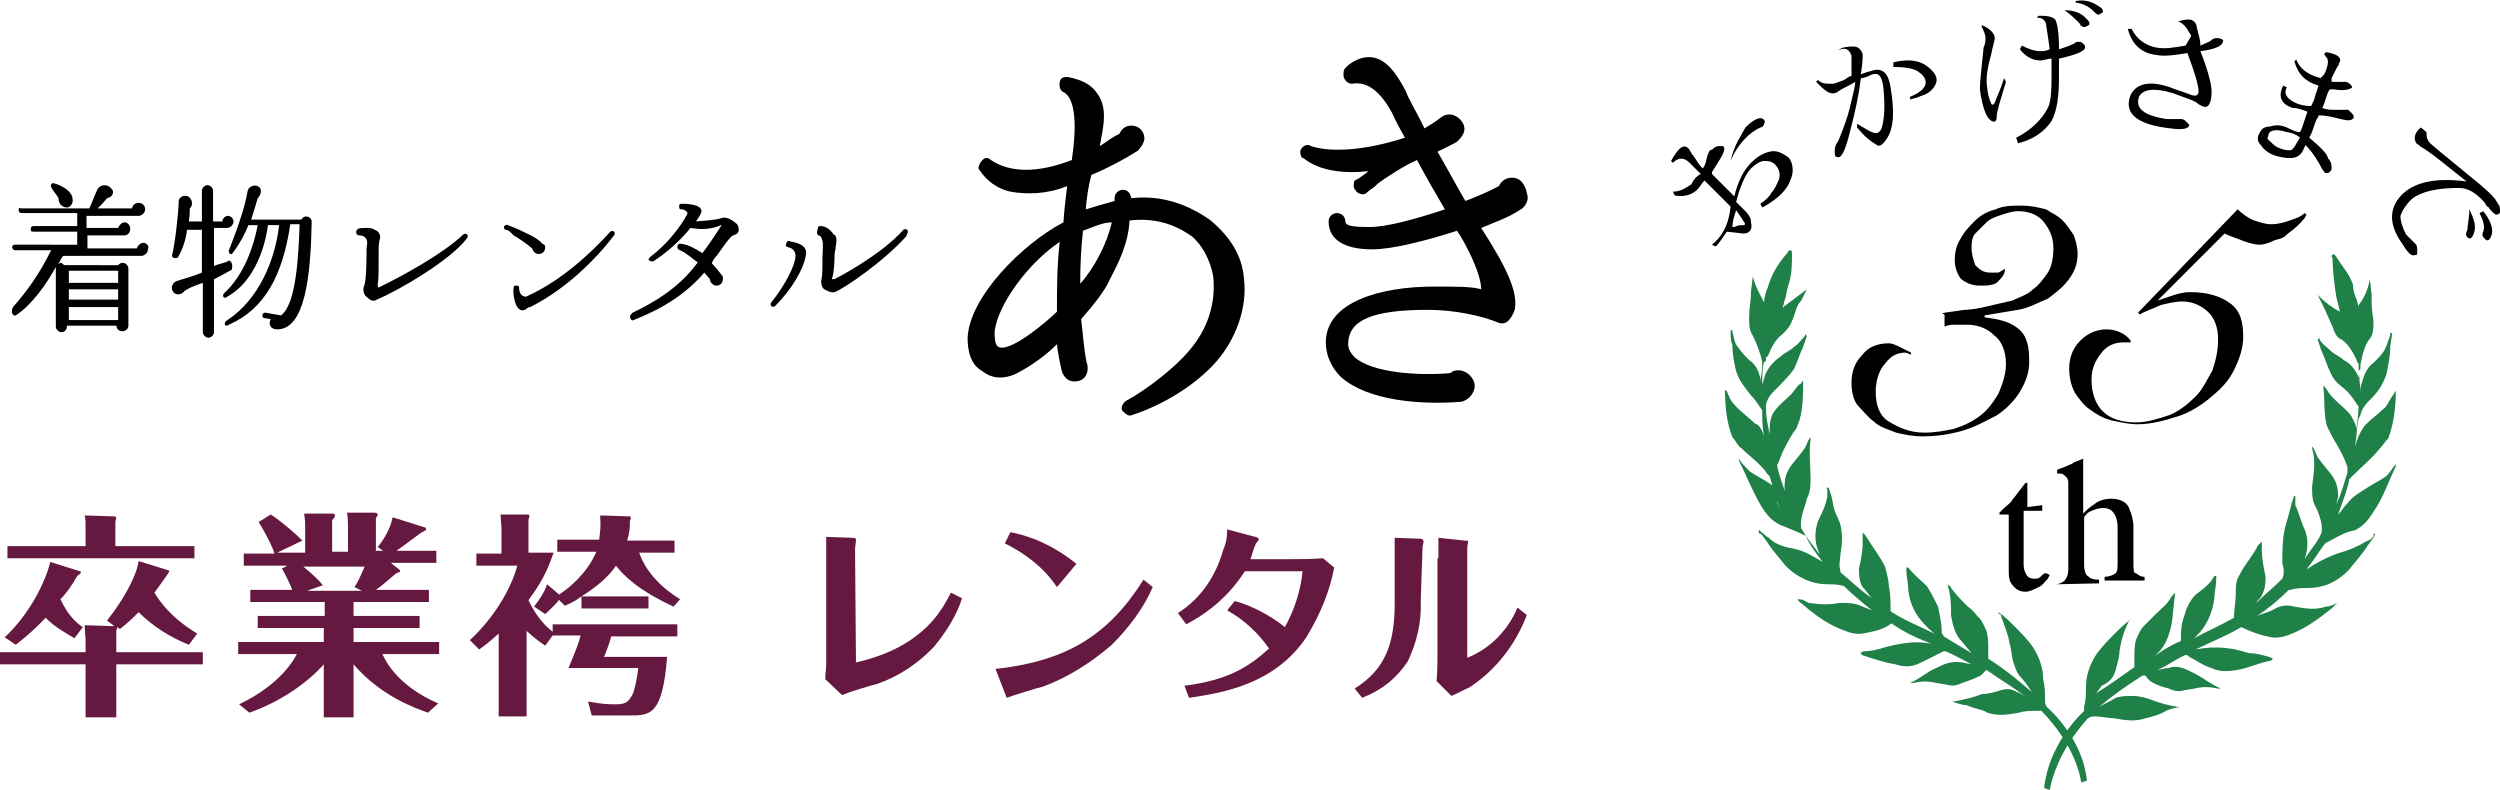
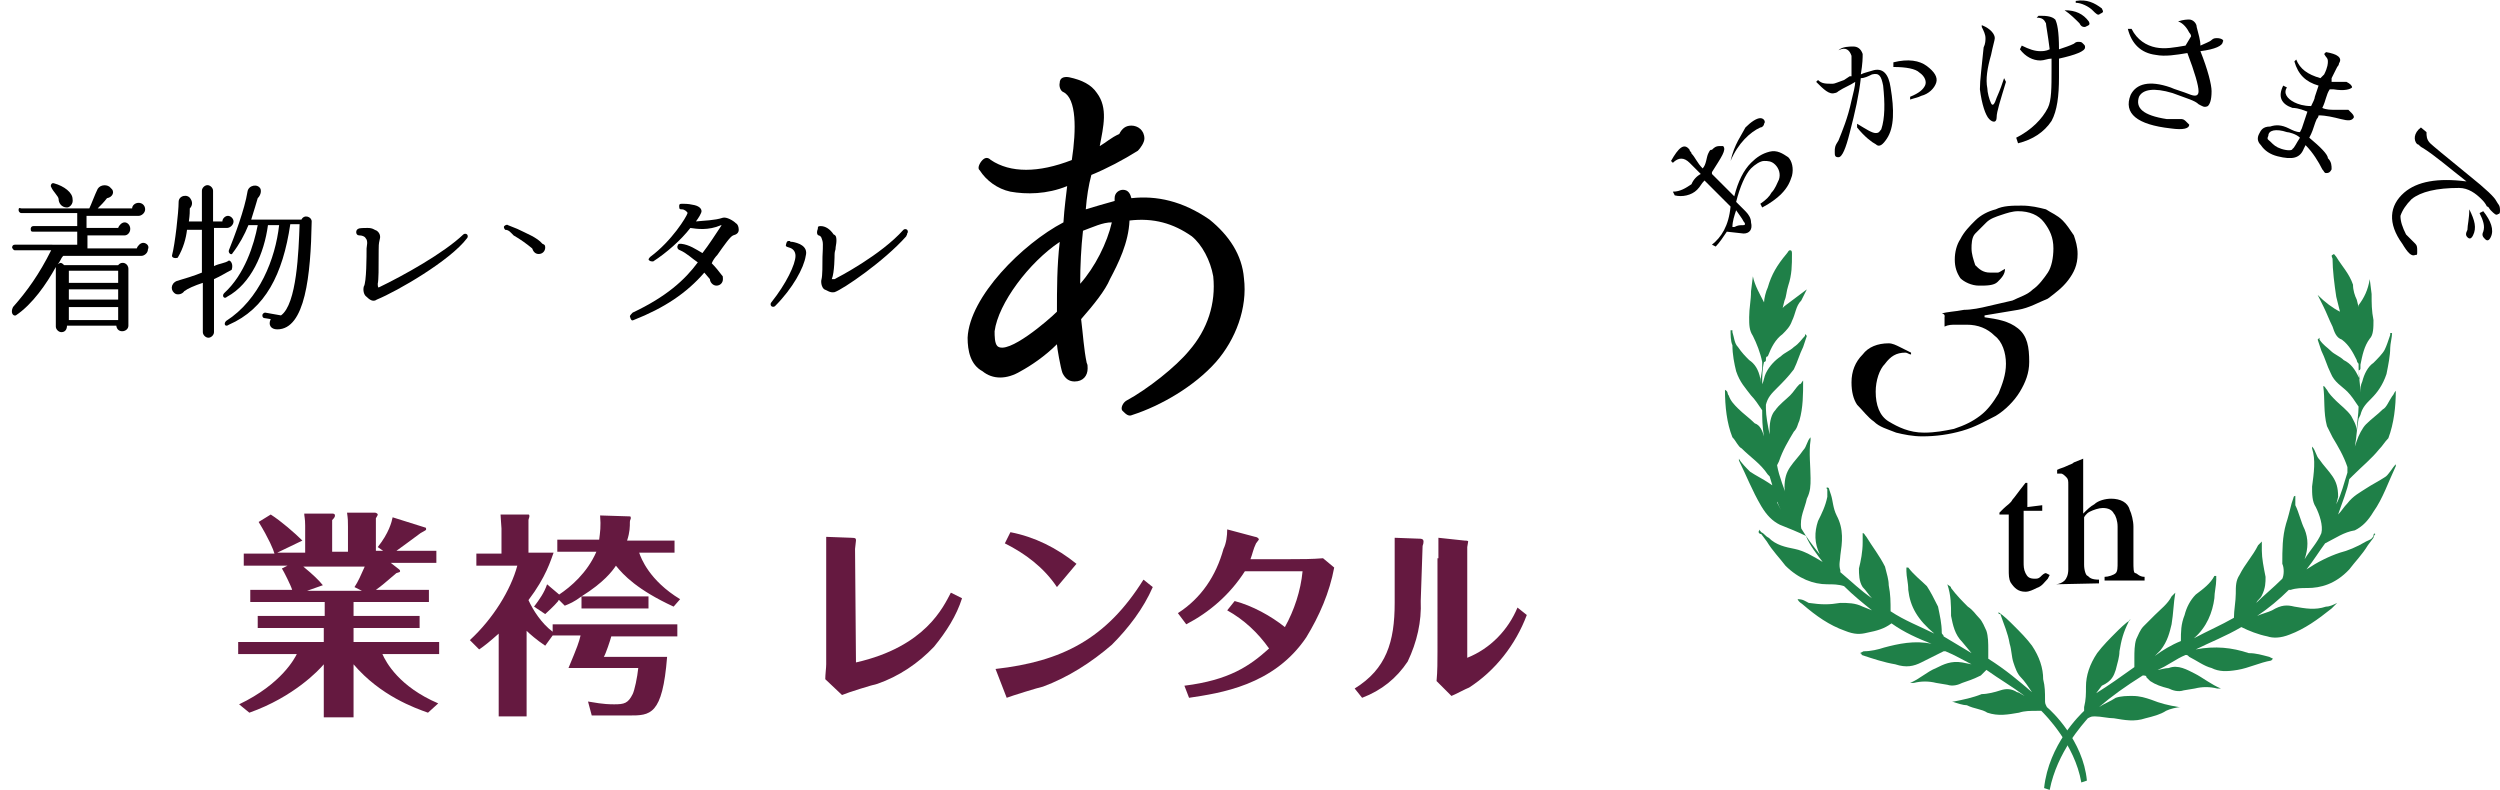
<svg xmlns="http://www.w3.org/2000/svg" version="1.2" baseProfile="tiny" id="レイヤー_1" x="0px" y="0px" width="268.7px" height="84.9px" viewBox="0 0 268.7 84.9" overflow="visible" xml:space="preserve">
  <path fill="#651940" d="M92,71.2c7.5-1.7,9.4-6,10.2-7.5l1.2,0.6c-0.6,1.9-1.7,3.6-3,5.2c-1.7,1.8-3.8,3.2-6.1,4  c-0.5,0.1-3.1,0.9-3.8,1.2l-1.8-1.7c0-0.5,0.1-1.2,0.1-1.6V57.7l2.7,0.1c0.5,0,0.5,0.1,0.5,0.3c0,0.1-0.1,0.8-0.1,0.9L92,71.2z" />
  <path fill="#651940" d="M107,71.9c7.1-0.8,11.9-3.2,15.9-9.6l1,0.8c-1,2.3-2.6,4.4-4.4,6.2c-2.2,1.9-4.7,3.5-7.4,4.5  c-0.5,0.1-3.4,1-3.9,1.2L107,71.9z M113.6,63.1c-1.4-2.1-3.4-3.6-5.6-4.7l0.6-1.2c2.6,0.5,5,1.7,7.1,3.4L113.6,63.1z" />
  <path fill="#651940" d="M127.3,73.7c4.8-0.6,7-2.1,9.1-4c-1.2-1.7-2.7-3.1-4.5-4.1l0.8-1c1.9,0.5,3.9,1.6,5.4,2.8  c1-1.8,1.7-3.9,1.9-6h-6.2c-1.6,2.5-3.8,4.4-6.3,5.7l-0.9-1.2c2.5-1.6,4.1-4,4.9-6.9c0.3-0.6,0.4-1.4,0.4-2.1l3,0.8  c0.1,0,0.4,0.1,0.4,0.3l-0.3,0.4c-0.3,0.6-0.4,1.2-0.6,1.7h4.3c1.2,0,2.3,0,3.5-0.1l1.2,1c-0.5,2.7-1.6,5.2-3,7.5  c-3.5,5.2-9.3,6-12.6,6.5L127.3,73.7z" />
  <path fill="#651940" d="M152.7,64.6c0.1,2.2-0.4,4.4-1.4,6.5c-1.2,1.8-2.8,3.1-4.9,3.9l-0.8-1c3.4-2.1,4.3-5,4.3-9.2v-7l2.7,0.1  c0.1,0,0.4,0,0.4,0.3s-0.1,0.4-0.1,0.5L152.7,64.6L152.7,64.6z M154.6,60v-2.2l2.8,0.3c0.1,0,0.4,0,0.4,0.1c0,0.1-0.1,0.5-0.1,0.6  v11.9c2.5-1,4.4-3,5.4-5.4l1,0.8c-1.2,3.2-3.4,6-6.2,7.8c-0.3,0.1-1.6,0.8-1.9,0.9l-1.6-1.6c0.1-1,0.1-2.2,0.1-3.2V60z" />
  <g display="none">
    <path display="inline" fill="#FFFFFF" d="M205.9,72.8c-0.7,0.1-1.1,0.2-1.1,1.1v0.3h6.5V76h-8.5v-1.7c0-1,0-3,2.4-3.3l3.1-0.3   c0.9-0.1,1.2-0.4,1.2-1.2s-0.3-1.3-2.1-1.3c-2.2,0-2.4,0.2-2.4,1.6h-1.9c0-2.1,0.3-3.4,4.1-3.4c2.2,0,4.2,0.1,4.2,3   c0,0.8-0.2,1.5-0.6,2.2c-0.5,0.4-1.2,0.7-1.9,0.8L205.9,72.8z" />
    <path display="inline" fill="#FFFFFF" d="M218.1,76.1c-3.5,0-4.4-0.6-4.4-4.8s0.7-4.8,4.2-4.8s4.4,0.6,4.4,4.8   S221.6,76.1,218.1,76.1z M215.7,71.3c0,2.9,0.2,3,2.5,3c1.9,0,2.2-0.2,2.2-2.8c0-0.8-0.1-1.7-0.2-2.5c-0.2-0.6-0.9-0.7-2.1-0.7   C215.9,68.3,215.7,68.4,215.7,71.3z" />
    <path display="inline" fill="#FFFFFF" d="M228.7,66.5V76h-2v-7.7h-1.9v-1.8H228.7z" />
    <path display="inline" fill="#FFFFFF" d="M234.3,73.3c0,0.6,0.1,1.1,1.8,1.1c2,0,2.5-0.2,2.5-2.5c-0.4,0.4-0.8,0.8-2.9,0.8   c-2.8,0-3.4-1.1-3.4-3c0-2.8,1.3-3.2,3.9-3.2c2.9,0,4.4,0.3,4.4,4.1c0,4.2-0.2,5.6-4.2,5.6c-2.5,0-4-0.4-4-2.8L234.3,73.3z    M238.5,69.4c0-1.1-0.6-1.3-2.4-1.3s-2,0.4-2,1.4c0,0.9,0.4,1.3,2,1.3C238,70.9,238.5,70.7,238.5,69.4z" />
  </g>
  <g>
    <path display="none" fill="#FFFFFF" d="M203.4,74.6c0.3-0.7,1.2-1.4,2.4-2.2c1.1-0.7,1.8-1.1,2.2-1.4c0.5-0.4,0.8-0.9,0.8-1.5   c0-0.4-0.1-0.8-0.4-1.1s-0.7-0.4-1.2-0.4c-0.7,0-1.2,0.2-1.5,0.7c-0.2,0.3-0.2,0.7-0.3,1.3h-2.3c0-0.9,0.2-1.6,0.6-2.1   c0.6-1,1.8-1.5,3.4-1.5c1.3,0,2.3,0.3,3.1,0.9s1.2,1.4,1.2,2.4c0,0.8-0.3,1.4-0.8,2c-0.4,0.4-0.9,0.8-1.8,1.3l-1,0.6   c-0.6,0.4-1,0.6-1.2,0.8c-0.2,0.2-0.4,0.3-0.6,0.6h5.4v1.8H203C202.8,75.8,203,75.2,203.4,74.6z" />
-     <path display="none" fill="#FFFFFF" d="M220,67.6c0.6,0.9,0.9,2.2,0.9,3.9s-0.3,3-0.9,3.9s-1.7,1.4-3.3,1.4s-2.7-0.5-3.3-1.4   s-0.9-2.2-0.9-3.9s0.3-3,0.9-3.9s1.7-1.4,3.3-1.4S219.3,66.7,220,67.6z M215.3,74.2c0.2,0.6,0.7,0.9,1.4,0.9s1.2-0.3,1.4-0.9   s0.3-1.5,0.3-2.7s-0.1-2.1-0.3-2.7s-0.7-0.9-1.4-0.9s-1.2,0.3-1.4,0.9s-0.3,1.5-0.3,2.7C214.9,72.7,215,73.6,215.3,74.2z" />
    <path display="none" fill="#FFFFFF" d="M222.7,74.6c0.3-0.7,1.2-1.4,2.4-2.2c1.1-0.7,1.8-1.1,2.2-1.4c0.5-0.4,0.8-0.9,0.8-1.5   c0-0.4-0.1-0.8-0.4-1.1S227,68,226.5,68c-0.7,0-1.2,0.2-1.5,0.7c-0.2,0.3-0.2,0.7-0.3,1.3h-2.3c0-0.9,0.2-1.6,0.6-2.1   c0.6-1,1.8-1.5,3.4-1.5c1.3,0,2.3,0.3,3.1,0.9s1.2,1.4,1.2,2.4c0,0.8-0.3,1.4-0.8,2c-0.4,0.4-0.9,0.8-1.8,1.3l-1,0.6   c-0.6,0.4-1,0.6-1.2,0.8c-0.2,0.2-0.4,0.3-0.6,0.6h5.4v1.8h-8.4C222.1,75.8,222.3,75.2,222.7,74.6z" />
    <path display="none" fill="#FFFFFF" d="M239.3,67.6c0.6,0.9,0.9,2.2,0.9,3.9s-0.3,3-0.9,3.9s-1.7,1.4-3.3,1.4s-2.7-0.5-3.3-1.4   s-0.9-2.2-0.9-3.9s0.3-3,0.9-3.9s1.7-1.4,3.3-1.4S238.6,66.7,239.3,67.6z M234.6,74.2c0.2,0.6,0.7,0.9,1.4,0.9s1.2-0.3,1.4-0.9   s0.3-1.5,0.3-2.7s-0.1-2.1-0.3-2.7s-0.7-0.9-1.4-0.9s-1.2,0.3-1.4,0.9s-0.3,1.5-0.3,2.7C234.2,72.7,234.3,73.6,234.6,74.2z" />
  </g>
  <g>
-     <path fill="#651940" d="M20.3,69.3c-2-0.8-3.9-2-5.4-3.5c-1.1,1.1-1.5,1.4-2,1.8l-0.3-0.2c0,0.1,0,0.1-0.1,0.4v2.3h9.3v1.3h-9.3   v5.7H9.2v-5.7H0v-1.3h9.2v-1.2c0-0.5-0.1-1.2-0.1-1.7l3.2,0.1l-0.8-0.6c1.9-2.4,3.2-4.9,3.4-6.4l3.2,1c0.1,0,0.1,0.1,0.1,0.1   c0,0.1-1.3,1.9-1.6,2.3c0.6,1,1.8,2.7,4.6,4.4L20.3,69.3z M8,68.6C7,68,5.9,67.4,4.9,66.4c-1.5,1.6-2.6,2.4-3.2,2.9l-1.2-0.8   c2.7-2.5,4.4-6,4.9-8.1l3.2,1c0.1,0,0.1,0.1,0.1,0.1c0,0.1-0.1,0.2-0.4,0.4c-0.5,0.9-1.1,1.8-1.8,2.5c0.8,1.8,1.9,2.7,2.4,3L8,68.6   z M20.9,58.7V60H0.8v-1.3h8.4v-1.8c0-0.9,0-1.1-0.1-1.5l3.2,0.1c0.1,0,0.2,0.1,0.2,0.2c0,0-0.1,0.3-0.1,0.4v2.6H20.9z" />
    <path fill="#651940" d="M42.9,61.2c0.1,0.1,0.1,0.1,0.1,0.2c0,0.1-0.1,0.1-0.4,0.2c-1.3,1.1-1.5,1.3-2.2,1.8h5.7v1.3H38v1.5h7.1   v1.3H38V69h9.2v1.3h-6.1c0.4,0.9,1.8,3.5,6,5.3l-1.1,1c-1.4-0.5-5.1-1.8-8-5.2v5.7h-3.2v-5.7c-0.5,0.6-3.2,3.5-8,5.2l-1.1-0.9   c4.6-2.2,6-5,6.2-5.4h-6.3V69h9.2v-1.5h-7.1v-1.3h7.2v-1.5h-8v-1.3h4.5c-0.1-0.4-0.9-2-1.1-2.3l0.6-0.3h-4.7v-1.3h3.3   c-0.1-0.4-0.6-1.6-1.7-3.4l1.3-0.8c1.1,0.7,2.6,2,3.4,2.8l-2.7,1.3h3v-2.9c0-0.8-0.1-1-0.1-1.3h3c0.1,0,0.3,0,0.3,0.2   c0,0.1,0,0.2-0.3,0.5v3.4h1.7v-2.7c0-0.6,0-0.8-0.1-1.5h3c0.1,0,0.3,0.1,0.3,0.2s-0.1,0.2-0.2,0.4v3.5h6.5v1.3H42L42.9,61.2z    M38.1,63.1c0.4-0.6,0.7-1.3,1.1-2.2h-6.6c1.1,0.9,1.7,1.5,2.1,2L33,63.5h5.9L38.1,63.1z M45.7,56.7c0.1,0,0.1,0.1,0.1,0.2   s-0.1,0.1-0.6,0.4c-0.4,0.3-2.7,2-3.3,2.4l-1.3-0.9c1.2-1.5,1.5-2.7,1.6-3.2L45.7,56.7z" />
    <path fill="#651940" d="M59.4,67.1h13.4v1.3h-7.1c-0.1,0.4-0.6,1.9-0.8,2.2h6.8c-0.5,6.3-1.8,6.3-4.1,6.3h-4l-0.4-1.5   c0.7,0.1,1.5,0.3,2.8,0.3c1.1,0,1.5-0.1,2-1.1c0.2-0.4,0.5-1.8,0.6-2.8h-7.5c1-2.4,1.1-2.7,1.3-3.5h-3l-0.8,1.1   c-0.9-0.6-1.7-1.3-2-1.6V77h-3v-8.9c-0.9,0.8-1.5,1.3-2.1,1.7l-1-1c2.5-2.3,4.4-5.4,5.1-8h-4.4v-1.3h2.7v-2.7   c0-0.1-0.1-1.3-0.1-1.5h3c0.1,0,0.1,0.1,0.1,0.2c0,0.1-0.1,0.3-0.1,0.4v3.5h2.7c-0.3,0.8-0.8,2.6-2.7,5.1c0.5,1.1,1.4,2.5,2.6,3.4   L59.4,67.1L59.4,67.1z M72.4,65.2c-3.9-1.8-5.4-3.4-6.2-4.4c-0.4,0.6-1.3,1.8-3.7,3.3h7.2v1.3h-7.2v-1.3c-0.8,0.6-1.3,0.8-1.8,1   l-0.6-0.6C60,64.5,60,64.5,60,64.6c-0.5,0.6-1.2,1.2-1.4,1.4l-1.2-0.8c0.6-0.8,1.1-1.5,1.4-2.4l1.3,1.1c1.2-0.8,3-2.3,4-4.6h-4.2   v-1.3h4.5c0.1-0.8,0.2-1.4,0.1-2.6l3.2,0.1c0.1,0,0.1,0.1,0.1,0.2c0,0.1-0.1,0.2-0.1,0.4c0,0.5,0,1.1-0.3,2h5.1v1.3h-3.8   c0.2,0.6,1.1,3,4.4,5L72.4,65.2z" />
  </g>
  <path fill="#1F8048" d="M190.1,51.9c-0.6-0.4-1.4-0.8-2-1.2c-0.4-0.4-1-1-1.2-1.4l0,0v0.2c0.8,1.6,1.4,3.2,2.4,4.9  c0.6,1,1.2,1.6,2,2c1,0.4,2,0.8,2.8,1.2c0.4,1,1.2,2,1.8,2.8c-1-0.6-2-1.2-3-1.4c-1-0.2-2-0.4-2.8-1.2c-0.4-0.2-0.4-0.4-0.8-0.6  c-0.2-0.2-0.2-0.4-0.2-0.2c-0.2,0.2,0,0.4,0.2,0.4l0.6,0.8c0.6,1,1.4,1.8,2,2.6c1.4,1.4,3,2,4.5,2c0.6,0,1.2,0,1.8,0.2  c1,1,2,1.8,3,2.6l-1-0.4c-0.8-0.4-1.6-0.4-2.4-0.4c-1.2,0.2-2,0.2-3.4,0c-0.4-0.2-0.6-0.4-1.2-0.4c0.2,0.4,0.4,0.4,0.6,0.6  c1.4,1.2,2.8,2.2,4.5,2.8c1,0.4,1.6,0.4,2.4,0.2c1-0.2,1.8-0.4,2.6-1c1.4,1,2.8,1.6,4.3,2.2c-1.8-0.4-3.6,0-5.1,0.4  c-0.6,0.2-1.4,0.4-2.2,0.4l-0.4,0.2c0,0,0.2,0,0.2,0.2c1.2,0.4,2.4,0.8,3.6,1c1.2,0.4,2,0.2,2.8-0.2c0.8-0.4,1.6-0.8,2.4-1.2h0.2  c1,0.4,2,1,2.8,1.4l-1-0.2c-1.2-0.2-2,0.2-2.8,0.6c-1,0.4-1.8,1.2-2.8,1.6l0,0h0.4c0.8-0.2,1.6-0.2,2.4,0l1.2,0.2  c0.6,0.2,1.2,0,1.6-0.2c0.6-0.2,1.2-0.4,2-0.8l0.4-0.4l0.2-0.2c1.4,1,2.8,1.8,4.1,2.8c-0.4-0.2-0.6-0.4-0.8-0.4  c-0.6-0.4-1.2-0.4-1.8-0.2c-0.6,0.2-1.4,0.4-2,0.4c-1,0.4-2,0.6-3,0.8h-0.2c0.6,0.2,1.2,0.4,1.6,0.4c0.8,0.4,1.6,0.4,2.2,0.8  c1.2,0.4,2.2,0.2,3.4,0c0.6-0.2,1.2-0.2,2-0.2h0.4c0.4,0.4,3.6,3.6,4.3,7.7l0.6-0.2c-0.4-4.3-3.8-7.5-4.3-7.9  c-0.2-0.4-0.2-0.4-0.2-0.8c0-0.8,0-1.4-0.2-2.2c0-1.2-0.4-2.4-1.2-3.6c-0.6-0.8-1.2-1.4-2-2.2c-0.4-0.4-1-1-1.6-1.4  c0,0.2,0,0.2,0.2,0.2c0.4,1.2,0.8,2,1,3.2c0.2,0.6,0.2,1.4,0.4,2c0.2,0.6,0.4,1.2,0.8,1.6c0.4,0.4,0.8,1,1.2,1.6  c-1.4-1.2-2.8-2.4-4.7-3.6c0-0.2,0-0.4,0-0.4v-0.6c0-0.6,0-1.4-0.2-2c-0.2-0.4-0.4-1-0.8-1.4c-0.4-0.4-0.6-0.8-1.2-1.2  c-0.6-0.6-1.2-1.2-1.8-2c0-0.2-0.2-0.2-0.4-0.4l0,0c0.4,1.2,0.4,2.2,0.4,3.4c0.2,1,0.4,2,1.2,2.8l1,1.2c-1-0.6-2-1.2-3-1.8  c0-0.2-0.2-0.2-0.2-0.4c0-1-0.2-1.8-0.4-2.8c-0.4-0.8-0.8-1.6-1.2-2.2c-0.6-0.6-1.4-1.2-2-2c0,0,0,0-0.2,0v0.4c0,0.6,0.2,1.2,0.2,2  c0.2,1.8,1,3.2,2.8,4.7l0,0c-1.6-0.8-3.2-1.4-4.7-2.4c0-1,0-1.8-0.2-2.8c0-0.6-0.2-1.2-0.4-2c-0.6-1.2-1.4-2.2-2-3.2  c-0.2-0.2-0.2-0.4-0.4-0.4c0,0.4,0,0.6,0,1c0,1-0.2,2-0.4,2.8c0,0.6,0,1.4,0.4,2c0.4,0.4,0.6,0.8,1,1.2c-1.2-0.8-2.2-1.8-3.4-2.8  v-0.2c-0.2-0.6,0-1.2,0-1.6c0.2-1.4,0.4-2.8-0.4-4.3c-0.4-0.8-0.4-1.6-0.6-2.2l-0.2-0.6c0,0,0-0.2-0.2-0.2c-0.2,0,0,0.2,0,0.2  c0,0.4,0,0.4,0,0.8c-0.2,1-0.6,1.8-1,2.6c-0.4,1.2-0.4,2.4,0.2,3.6c-0.8-1-1.4-1.8-2-2.8c-0.2-1.2,0.4-2.2,0.6-3.2  c0.4-0.8,0.4-1.4,0.4-2.2c0-1.2-0.2-2.8,0-4.1V47l0,0c-0.4,0.4-0.4,1-0.8,1.4c-0.4,0.6-1,1.2-1.4,1.8c-0.4,0.6-0.6,1.2-0.6,2.2  c0,0.4,0.2,1,0.4,1.4c-0.4-1.2-1-2.6-1.2-3.8l0.2-0.4c0.4-1.2,1-2.2,1.6-3.2c0.4-0.4,0.4-0.8,0.6-1.2c0.4-1.4,0.4-2.8,0.4-4.3  c-0.2,0.2-0.2,0.4-0.4,0.4c-0.4,0.4-0.6,0.8-1,1.2c-0.4,0.4-1.2,1-1.6,1.6c-0.4,0.4-0.6,1.2-0.6,2v0.6c-0.2-1-0.4-2-0.4-2.8l0,0  v-0.4c0.2-0.8,0.6-1.2,1.2-1.8c0.6-0.6,1.2-1.2,1.8-2c0.4-0.8,0.6-1.6,1-2.4l0.4-1.2l-0.2-0.2v0.2c-0.4,0.4-0.6,0.8-1.2,1.2  c-0.4,0.4-1,0.6-1.4,1c-0.6,0.4-1.2,1-1.6,1.8c-0.2,0.4-0.2,0.8-0.4,1.2c0-0.8,0-1.6,0.2-2.4c0.2,0,0.2-0.2,0.2-0.2  c0-0.2,0-0.4,0.2-0.4c0.4-1,0.8-1.8,1.6-2.4c0.4-0.4,0.8-0.8,1-1.4c0.4-0.8,0.4-1.6,1-2.2l0.6-1.2l0,0c-0.8,0.6-1.6,1.2-2.4,1.8  l-0.2,0.2l0.2-0.8c0.2-0.4,0.2-1,0.4-1.6c0.4-1.2,0.4-2.2,0.4-3.4c0-0.2,0-0.4-0.2-0.4c-0.2,0-0.2,0.2-0.4,0.4c-1,1.2-1.6,2.2-2,3.6  c-0.2,0.4-0.4,1.2-0.4,1.6l0,0c-0.4-0.8-1-1.8-1.2-2.8l0,0l-0.2,1.6c0,1-0.2,1.8-0.2,2.8c0,0.8,0,1.4,0.4,2c0.4,0.8,0.8,1.8,1,2.8  c0,0.2,0,0.4,0,0.4v0.2c0,0.4-0.2,1.2-0.2,1.6v-0.4c-0.2-1-0.6-1.6-1.2-2c-0.4-0.4-0.8-0.8-1.2-1.4c-0.4-0.4-0.4-1-0.6-1.6v-0.2  h-0.2c0,0.4,0,1.2,0.2,1.6c0,1,0.2,2,0.4,2.8c0.4,1.2,1,1.8,1.6,2.6c0.4,0.4,0.8,1,1.2,1.6c0,0.8,0,1.8,0.2,2.8  c-0.2-0.6-0.4-1.2-1-1.4c-0.6-0.6-1.2-1-1.8-1.6c-0.4-0.4-0.8-0.8-1-1.4c-0.2-0.2,0-0.4-0.4-0.6c0,1.8,0.2,3.6,0.8,5.1  c0.4,0.4,0.6,1,1,1.2c1,1,2,1.6,2.8,2.8l0.2,0.2c0.4,1.2,0.6,2.4,1.2,3.6l-0.4-0.8C191.5,52.7,190.7,52.3,190.1,51.9z" />
  <path fill="#1F8048" d="M227.4,72c0.2-0.8,0.4-1.4,0.4-2c0.2-1.2,0.4-2,1-3.2c0,0,0-0.2,0.2-0.2c-0.6,0.4-1.2,1-1.6,1.4  c-0.6,0.6-1.4,1.4-2,2.2c-0.8,1.2-1.2,2.4-1.2,3.6c0,0.8,0,1.4-0.2,2.2v0.4c-0.4,0.4-3.8,3.6-4.3,8.3l0.6,0.2  c0.8-4.1,3.6-7.1,4.1-7.7c0.4-0.2,0.4-0.2,0.8-0.2c0.6,0,1.4,0.2,2,0.2c1.2,0.2,2.2,0.4,3.4,0c0.8-0.2,1.6-0.4,2.2-0.8  c0.4-0.2,1.2-0.4,1.6-0.4c-0.2,0-0.2,0-0.2,0c-1.2-0.2-2-0.4-3-0.8c-0.6-0.2-1.2-0.4-2-0.4c-0.6,0-1.2,0-1.8,0.2  c-0.6,0.4-1.2,0.6-1.8,1c1.4-1.2,2.8-2.2,4.7-3.4c0.2,0,0.4,0,0.4,0.2l0.4,0.4c0.6,0.4,1.2,0.6,2,0.8c0.4,0.2,1,0.4,1.6,0.2l1.2-0.2  c0.8-0.2,1.6-0.2,2.4,0h0.4l0,0c-1-0.4-2-1.2-2.8-1.6c-0.8-0.4-1.8-1-2.8-0.6c-0.4,0-1,0.2-1.2,0.2c1-0.4,2-1.2,3-1.6  c0.2,0,0.2,0,0.4,0.2c0.8,0.4,1.6,1,2.4,1.2c0.8,0.4,1.6,0.4,2.8,0.2c1.2-0.2,2.4-0.8,3.6-1c0,0,0,0,0.2-0.2l-0.4-0.2  c-0.8-0.2-1.4-0.4-2.2-0.4c-1.8-0.6-3.6-0.8-5.7-0.4l0,0c1.6-0.8,3.2-1.4,4.9-2.4c0.8,0.4,1.8,0.8,2.8,1c0.6,0.2,1.4,0.2,2.4-0.2  c1.6-0.6,3-1.6,4.5-2.8c0.2-0.2,0.4-0.4,0.6-0.6c-0.4,0.2-0.8,0.4-1.2,0.4c-1.2,0.4-2.2,0.2-3.4,0c-0.8-0.2-1.4-0.2-2.4,0.4  c-0.4,0.2-1.2,0.4-1.6,0.6c1.2-0.8,2.4-1.8,3.4-2.8h0.2c0.6-0.2,1.2-0.2,1.8-0.2c1.4,0,3-0.4,4.5-2c0.6-0.8,1.4-1.6,2-2.6l0.6-0.8  c0-0.2,0.2-0.4,0.2-0.4c-0.2-0.2-0.2,0.2-0.2,0.2c-0.2,0.4-0.4,0.4-0.8,0.6c-1,0.6-2,1-2.8,1.2c-1.2,0.4-2.4,1-3.6,1.8  c0.8-1,1.4-2,2-2.8c1.2-0.6,2-1.2,3.2-1.4c0.8-0.4,1.4-1,2-2c1-1.4,1.6-3.2,2.4-4.9v-0.2l0,0c-0.4,0.4-0.8,1.2-1.2,1.4  c-0.6,0.4-1.4,0.8-2,1.2c-0.6,0.4-1.4,0.8-2,1.6c-0.4,0.4-0.6,0.8-1,1.2c0.4-1.2,1-2.6,1.2-3.8l0.4-0.4c1-1,2-1.8,2.8-2.8  c0.4-0.4,0.6-0.8,1-1.2c0.6-1.6,0.8-3.4,0.8-5.1c-0.2,0.2-0.2,0.4-0.4,0.6c-0.4,0.6-0.6,1.2-1,1.4c-0.6,0.6-1.2,1-1.8,1.6  c-0.4,0.4-0.8,1.2-1,1.8l-0.2,0.6c0.2-1,0.2-2,0.4-3l0,0l0.2-0.4c0.2-0.8,0.6-1.2,1.2-1.8c0.6-0.6,1.2-1.4,1.6-2.6  c0.2-1,0.4-2,0.4-2.8c0-0.4,0.2-1.2,0.2-1.6h-0.2v0.2c-0.2,0.6-0.4,1.2-0.6,1.6c-0.2,0.4-0.8,1-1.2,1.4c-0.6,0.4-1,1.2-1.2,2  c-0.2,0.4-0.2,0.8-0.2,1.2c0-0.8-0.2-1.8-0.2-2.4c0.2,0,0.2-0.2,0.2-0.2c0-0.2,0-0.4,0-0.4c0.2-1,0.4-2,1-2.8c0.4-0.4,0.4-1.2,0.4-2  c-0.2-1-0.2-1.8-0.2-2.8l-0.2-1.6l0,0c-0.2,1.2-0.6,2-1.2,2.8v0.2l-0.2-0.8c-0.2-0.4-0.4-1-0.4-1.6c-0.4-1.2-1.2-2-1.8-3  c-0.2-0.2-0.2-0.4-0.4-0.2c-0.2,0,0,0.4,0,0.4c0,1.2,0.2,2.8,0.4,4.1l0.4,1.6l0,0c-0.8-0.4-1.6-1-2.4-1.8l0,0l0.6,1.2  c0.4,0.8,0.6,1.4,1,2.2c0.2,0.6,0.4,1.2,1,1.4c0.8,0.6,1.2,1.4,1.6,2.2c0,0.2,0.2,0.4,0.2,0.4v0.2c0,0.4,0,1.2,0.2,1.6l-0.2-0.4  c-0.4-0.8-0.8-1.4-1.6-1.8c-0.4-0.4-1-0.6-1.4-1c-0.4-0.4-0.8-0.6-1.2-1.2v-0.2l-0.2,0.2l0.4,1.2c0.4,0.8,0.6,1.6,1,2.4  c0.4,1,1.2,1.4,1.8,2c0.4,0.4,0.8,1,1.2,1.6c0,0.8-0.2,1.8-0.2,2.6c0-0.6-0.4-1.2-0.6-1.6c-0.4-0.6-1.2-1.2-1.6-1.6  c-0.4-0.4-0.8-0.8-1-1.2c-0.2-0.2-0.2-0.4-0.4-0.4c0.2,1.4,0,2.8,0.4,4.3c0.2,0.4,0.4,0.8,0.6,1.2c0.6,1,1.2,2,1.6,3.2v0.6  c-0.4,1.2-0.6,2.2-1.2,3.4l0.2-0.8c0-1-0.2-1.6-0.6-2.2c-0.4-0.6-1-1.2-1.4-1.8c-0.4-0.4-0.4-1-0.8-1.4l0,0v0.2  c0.4,1.2,0.2,2.6,0,4.1c0,0.8,0,1.6,0.4,2.2c0.4,0.8,0.8,2,0.6,2.8c-0.4,1-1.2,1.8-1.8,2.8c0.4-1.2,0.4-2.2,0-3.2  c-0.4-0.8-0.6-1.8-1-2.6c0-0.4,0-0.4,0-0.8c0-0.2,0-0.2,0-0.2c-0.2,0-0.2,0.2-0.2,0.2l-0.2,0.6c-0.2,0.8-0.4,1.6-0.6,2.2  c-0.4,1.4-0.4,2.8-0.4,4.3c0.2,0.4,0.2,1.2,0,1.6c-1,1-2,1.8-2.8,2.6c0.2-0.4,0.4-0.4,0.6-0.8c0.4-0.8,0.4-1.4,0.4-2  c-0.2-1-0.4-2-0.4-2.8c0-0.4,0-0.6,0-1c-0.2,0.2-0.4,0.4-0.4,0.4c-0.6,1.2-1.4,2-2,3.2c-0.4,0.6-0.4,1.2-0.4,2  c0,0.8-0.2,1.8-0.2,2.6c-1.4,0.8-2.8,1.4-4.3,2.2c1.4-1.2,2-2.8,2.2-4.3c0-0.6,0.2-1.4,0.2-2v-0.4h-0.2c-0.4,0.8-1.2,1.4-2,2  c-0.6,0.6-1,1.4-1.2,2.2c-0.4,1-0.4,1.8-0.4,2.8l0,0c-1,0.4-2,1-2.8,1.6l0.6-0.6c0.8-1,1-2,1.2-2.8c0.2-1.2,0.2-2.2,0.4-3.4l0,0  c-0.2,0.2-0.2,0.2-0.4,0.4c-0.4,0.8-1.2,1.4-1.8,2c-0.4,0.4-0.6,0.6-1.2,1.2c-0.4,0.4-0.6,1-0.8,1.4c-0.2,0.6-0.2,1.4-0.2,2v0.6v0.4  c-1.4,1-2.8,2-4.1,2.8l0.6-0.8C227,73.2,227.2,72.6,227.4,72z" />
  <path d="M208.7,33.7c0.6-0.2,1.4-0.2,2.4-0.4c0.8,0,1.8-0.2,2.6-0.4c0.8-0.2,1.8-0.4,2.6-0.6c0.8-0.4,1.6-0.6,2.2-1.2  c0.6-0.4,1.2-1.2,1.6-1.8c0.4-0.6,0.6-1.6,0.6-2.6c0-1.2-0.4-2-1-2.8c-0.6-0.8-1.6-1.2-2.8-1.2c-0.6,0-1.2,0.2-1.8,0.4  c-0.6,0.2-1.2,0.4-1.6,0.8c-0.4,0.4-0.8,0.8-1.2,1.2c-0.4,0.4-0.4,1.2-0.4,1.6c0,0.6,0.2,1.2,0.4,1.8c0.4,0.4,0.8,0.8,1.6,0.8  c0.4,0,0.6,0,0.8,0c0.2,0,0.4-0.2,0.8-0.4c0,0.6-0.4,1-0.8,1.4s-1.2,0.4-2,0.4c-0.8,0-1.6-0.4-2-0.8c-0.4-0.6-0.6-1.2-0.6-2  s0.2-1.6,0.6-2.2c0.4-0.8,1-1.4,1.6-2s1.4-1,2.2-1.2c0.8-0.4,1.8-0.4,2.8-0.4c1,0,1.8,0.2,2.6,0.4c0.6,0.4,1.2,0.6,1.8,1.2  c0.4,0.4,0.8,1,1.2,1.6c0.2,0.6,0.4,1.2,0.4,2c0,1.2-0.4,2-1,2.8c-0.6,0.8-1.4,1.4-2.2,2c-1,0.4-2,1-3.2,1.2  c-1.2,0.2-2.4,0.4-3.6,0.6v0.2c1.4,0.2,2.6,0.4,3.6,1.2s1.2,2,1.2,3.6c0,1.2-0.4,2.2-1,3.2s-1.6,2-2.6,2.6c-1.2,0.6-2.2,1.2-3.6,1.6  c-1.4,0.4-2.8,0.6-4.3,0.6c-1,0-2-0.2-2.8-0.4c-1-0.4-1.8-0.6-2.4-1.2c-0.6-0.4-1.2-1.2-1.8-1.8c-0.4-0.6-0.6-1.4-0.6-2.4  c0-1.2,0.4-2.2,1.2-3c0.6-0.8,1.6-1.2,2.8-1.2c0.4,0,0.8,0.2,1.2,0.4c0.4,0.2,0.8,0.4,1.2,0.6v0.2c-0.2,0-0.4-0.2-0.6-0.2  c-1,0-1.6,0.4-2.2,1.2c-0.6,0.6-1,1.8-1,3c0,1.4,0.4,2.6,1.4,3.2c1,0.6,2.2,1.2,3.8,1.2c1.2,0,2.2-0.2,3.2-0.4  c1.2-0.4,2-0.8,2.8-1.4c0.8-0.6,1.4-1.4,2-2.4c0.4-1,0.8-2,0.8-3.2s-0.4-2.4-1.2-3c-0.8-0.8-1.8-1.2-3-1.2c-0.4,0-0.8,0-1.2,0  c-0.4,0-0.8,0-1.2,0.2v-1C209.1,33.7,208.7,33.7,208.7,33.7z" />
  <path d="M219.5,54.3v0.6h-2v5.5c0,0.4,0,0.8,0.2,1.2s0.4,0.6,1,0.6c0.2,0,0.4,0,0.6-0.2c0.2-0.2,0.4-0.4,0.6-0.4l0.4,0.2l-0.2,0.4  c-0.4,0.4-0.6,0.8-1.2,1c-0.4,0.2-0.8,0.4-1.2,0.4c-0.8,0-1.2-0.4-1.6-1c-0.2-0.4-0.2-0.8-0.2-1.4v-5.9h-1l0,0l0,0v-0.2  c0,0,0.2-0.2,0.4-0.4c0.4-0.4,0.8-0.6,1-1c0.2-0.2,0.6-0.8,1.4-1.8c0.2,0,0.2,0,0.2,0s0,0,0,0.2v2.4L219.5,54.3L219.5,54.3  L219.5,54.3z" />
  <path d="M220.9,62.8c0.4,0,0.8-0.2,1-0.4c0.2-0.2,0.4-0.6,0.4-1.2v-9.1c0-0.4,0-0.6-0.2-0.8c-0.2-0.2-0.4-0.4-0.6-0.4h-0.2h-0.2  v-0.4c0.4-0.2,0.6-0.2,1-0.4c0.4-0.2,0.6-0.2,0.8-0.4l1-0.4l0,0v5.9c0.4-0.4,0.8-0.8,1.2-1c0.4-0.4,1.2-0.6,1.8-0.6  c1,0,1.8,0.4,2,1.2c0.2,0.4,0.4,1.2,0.4,1.8v3.8c0,0.6,0,1.2,0.2,1.2s0.4,0.4,1,0.4v0.4h-4.3V62c0.4,0,1-0.2,1.2-0.4  c0.2-0.2,0.2-0.6,0.2-1.2v-3.8c0-0.6-0.2-1.2-0.4-1.4c-0.2-0.4-0.6-0.6-1.2-0.6c-0.4,0-1,0.2-1.4,0.4c-0.4,0.2-0.6,0.6-0.6,0.6v5.1  c0,0.6,0.2,1.2,0.4,1.2c0.2,0.2,0.4,0.4,1.2,0.4v0.4L220.9,62.8L220.9,62.8C221.1,62.8,220.9,62.8,220.9,62.8z" />
  <path d="M182.8,18.7l-1.2-1.2c-0.6-0.6-1.2-0.6-1.8,0l-0.2-0.2c0.8-1.4,1.4-2,2-1.2c0,0.2,0.2,0.2,0.2,0.4c0.4,0.4,0.6,1,1.2,1.6  c0.4-0.4,0.4-1.2,0.6-1.6s0.2-0.4,0.4-0.4c0.2-0.2,0.4-0.4,0.8-0.4c0.2,0,0.2,0,0.4,0c0.4,0.4-0.2,1.2-1.2,2.8v0.2l2.4,2.4  c0.4-1.6,1-2.8,1.8-3.6c0.6-0.6,1.2-1,2-1.2c0.8-0.2,1.4,0.2,2,0.6c0.4,0.4,0.6,1.2,0.4,2c-0.2,0.6-0.4,1.2-1.2,2  c-0.4,0.4-1.2,1-2,1.4l-0.2-0.4c0.6-0.4,1-0.8,1.2-1.2c0.4-0.4,0.6-1,0.8-1.4c0.2-0.6,0-1.2-0.4-1.6c-0.4-0.4-0.8-0.4-1.2-0.4  c-0.4,0-1,0.4-1.4,0.8c-0.6,0.6-1.2,2-1.6,3.6l1,1c0.4,0.4,0.6,0.8,0.6,1.2c0.2,0.8-0.2,1.2-0.8,1.2l-1.8-0.2  c-0.4,0.6-0.8,1.2-1.2,1.6l-0.4-0.2c1-0.8,1.8-2,2-4.1l-2.8-2.8c-0.4,0.4-0.4,0.6-0.8,1c-0.6,0.6-1.6,0.8-2.4,0.6l-0.2-0.4  c0.8,0,1.4-0.4,2-0.8C182,19.3,182.4,18.9,182.8,18.7z M186.4,24.4c0.4-0.2,0.6-0.2,1-0.2c0.2,0,0.2-0.2,0-0.4  c-0.2-0.4-0.4-0.6-0.8-1.2c-0.2,0.6-0.4,1.2-0.4,1.8C186.2,24.4,186.4,24.4,186.4,24.4z M186,17.3c0.4-1.8,1.2-2.8,1.6-3.6  c0.6-0.6,1.2-1,1.6-1c0.4,0,0.6,0.4,0.4,0.6c0,0.2-0.2,0.4-0.4,0.4C188.1,14.2,186.8,15.4,186,17.3L186,17.3z" />
  <path d="M199,8c0-0.8,0-1.4,0-2c-0.2-0.6-0.6-1-1.4-0.6l0,0c0.4-0.4,1.2-0.4,1.6-0.4s0.8,0.2,1,0.8c0,0.4,0,1-0.2,2.2  c0.4-0.2,0.6-0.2,1.2-0.4c1.2-0.4,1.8,0.4,2,1.8c0.4,2.4,0.4,4.3-0.4,5.5c-0.4,0.6-0.8,1-1.2,0.6c-0.4-0.2-1.2-0.8-2-1.8v-0.4  c1,0.6,1.6,1,2,1c0.4,0,0.4-0.2,0.6-0.4c0.4-1.2,0.4-2.8,0.2-4.7c-0.2-1-0.4-1.4-1.2-1.2c-0.4,0.2-0.8,0.4-1.2,0.4  c-0.2,1.8-0.6,3.6-1.2,5.9c-0.4,1.6-0.8,2.6-1.2,2.6s-0.4-0.2-0.4-0.6s0-0.6,0.4-1.2c0.4-1,1-2.4,1.4-4.3c0.2-0.8,0.4-1.6,0.4-2  c-0.6,0.4-1.2,0.6-1.8,1c-0.2,0.2-0.4,0.2-0.4,0.2c-0.6,0.2-1.2-0.4-2-1.2l0.2-0.2C195.8,9,196.2,9,197,9c0.2,0,0.6-0.2,1.2-0.4  l0.6-0.4h0.2V8z M205.3,10.4c1-0.4,1.4-0.8,1.6-1.2c0.2-0.4,0-1-0.6-1.4c-0.4-0.4-1.4-0.6-2.8-0.6V6.7c1.6-0.4,2.8-0.2,3.6,0.4  c0.8,0.6,1.2,1.2,1,1.8c-0.2,0.6-0.8,1.2-1.6,1.4c-0.4,0.2-0.6,0.2-1.2,0.4V10.4z" />
  <path d="M215.4,8.4l0.2,0.4c-0.6,2-1,3.2-1,3.8c0,0.6-0.4,0.6-0.8,0.2s-0.8-1.6-1-3.2c0-1,0.2-2.4,0.4-4.5c0.2-0.4,0.2-0.8,0.2-1  c0-0.4-0.2-0.8-0.4-1.2V2.7c1,0.4,1.4,1,1.4,1.4c0,0.2-0.2,0.8-0.4,1.8c-0.4,1.4-0.6,2.6-0.4,3.6c0,0.4,0.2,1.2,0.4,1.6  c0.2,0.4,0.4,0,0.6-0.6C215,9.6,215.2,9,215.4,8.4z M220.3,5.3c-0.2-1.6-0.4-2.6-0.4-2.8c-0.2-0.4-0.4-0.6-1-0.6l0.2-0.2  c0,0,0.2,0,0.4,0c0.8,0,1.2,0.2,1.4,0.4c0.2,0.4,0.4,1.2,0.4,3.2c0.6-0.2,1.2-0.4,1.6-0.6c0.2-0.2,0.4-0.2,0.4-0.2  c0.4,0,0.4,0,0.6,0.2c0.2,0.2,0.2,0.2,0.2,0.4c0,0.4-1,0.8-2.8,1.2v0.2c0,0.4,0,1,0,1.8c0,2-0.2,3.6-0.8,4.7c-0.8,1.2-2,2-3.6,2.4  l-0.2-0.6c1.6-0.8,2.8-2,3.4-3.2c0.4-0.8,0.4-2.2,0.4-4.1c0-0.4,0-1,0-1.2c-0.4,0-0.8,0.2-1.2,0.2c-0.8,0-1.6-0.4-2.2-1.2l0.2-0.4  c0.8,0.4,1.4,0.6,2,0.6C219.5,5.5,219.9,5.5,220.3,5.3z M221.9,1.1c1.2,0,2,0.4,2.6,1.2c0.2,0.4,0,0.4-0.4,0.6c-0.2,0-0.4,0-0.6-0.4  C223.1,2.1,222.5,1.5,221.9,1.1L221.9,1.1z M223.1,0.1c1.2-0.2,2,0.2,2.8,0.8c0.2,0.4,0.2,0.4-0.2,0.6c-0.2,0.2-0.4,0-0.8-0.4  c-0.4-0.4-1.2-0.8-1.8-0.8V0.1z" />
  <path d="M235.5,3.9c0-0.2-0.2-0.4-0.2-0.4c-0.2-0.4-0.6-1-1.2-1.2v0c0.6-0.2,1-0.2,1.2-0.2c0.4,0,0.8,0.4,0.8,0.8  c0.2,0.8,0.4,1.4,0.4,2c0.4-0.2,1-0.4,1.2-0.6c0.2-0.2,0.4-0.2,0.6-0.2c0.4,0,0.8,0.2,0.6,0.4c0,0.4-0.8,0.8-2.4,1  c0.8,2,1.2,3.6,1.2,4.3c0,1-0.2,1.4-0.4,1.6c-0.4,0.2-0.6,0-1-0.2c-0.4-0.4-1.2-0.6-2.8-1.2c-2-0.6-3.2-0.4-3.6,0.4  c-0.4,1.2,0.4,2,3,2.4c0.4,0,0.8,0,1.2,0c0.2,0,0.4,0,0.4,0c0.2,0,0.4,0.2,0.4,0.2c0.2,0.2,0.4,0.4,0.4,0.4c0,0.4-0.6,0.6-2,0.4  c-3.6-0.4-5.1-1.6-4.3-3.6c0.6-1.2,2-1.6,4.3-0.8c0.4,0.2,1.2,0.4,2.2,0.8c0.6,0.2,0.8,0,0.8-0.4c0-0.6-0.4-2-1.2-4.1  c-1.2,0.2-2.4,0.4-3.4,0.2c-1.6-0.2-2.6-1.2-3-2.8h0.4c0.6,1.2,1.6,1.8,2.6,2c1,0.2,2,0,3.2-0.2L235.5,3.9z" />
  <path d="M249.8,8c0.4-0.8,0.4-1.2,0.4-1.4c0-0.4-0.2-0.4-0.4-0.8l0.2-0.2c1.2,0.2,1.8,0.6,1.4,1.2c0,0,0,0.2-0.2,0.4  c-0.2,0.4-0.4,0.8-0.6,1.2v0.2v0.2c0.4,0,0.6,0,1,0c0.4,0,0.4,0,0.6,0c0.4,0.2,0.6,0.4,0.6,0.6c-0.2,0.2-0.8,0.4-2,0.2  c-0.2,0-0.4,0-0.4,0c-0.4,0.6-0.4,1.2-0.8,2c0.4,0.2,1,0.2,1.2,0.2c0.2,0,0.6,0,1.2,0c0.2,0,0.4,0,0.4,0c0.2,0.2,0.4,0.4,0.4,0.4  c0.2,0.2,0.2,0.4,0.2,0.4c-0.2,0.4-0.6,0.4-1.4,0.2c-0.8-0.2-1.6-0.4-2.4-0.4c0,0,0,0.2-0.2,0.4c-0.2,0.4-0.4,1.2-0.6,1.6l-0.2,0.4  c1.2,1,2,1.8,2,2.2c0.4,0.4,0.4,0.8,0.4,1.2c-0.2,0.4-0.4,0.4-0.6,0.4c-0.2,0-0.2-0.2-0.4-0.4c-0.4-0.8-1-1.8-1.8-2.6  c-0.2,0.4-0.2,0.4-0.2,0.4c-0.4,1-1.2,1.2-2.8,0.8c-0.8-0.2-1.4-0.6-1.8-1.2c-0.4-0.4-0.4-0.8-0.2-1.2c0.2-0.4,0.4-0.8,1.2-0.8  c0.6-0.2,1.2-0.2,2,0.2c0.4,0.2,0.8,0.4,1.2,0.4l0,0l0.2-0.4L248,12c-1-0.4-1.4-0.4-1.6-0.4c-1.2-0.4-1.6-1.2-1-2.4l0.4,0.2  c-0.4,0.6,0,1.2,0.8,1.6c0.4,0.2,1,0.4,1.8,0.4c0.2-0.4,0.4-0.8,0.4-1l0.4-1.2c-1.4-0.4-2.2-1.2-2.6-2.6l0.2-0.2  c0.4,1,1.2,1.6,2.6,2L249.8,8L249.8,8z M247.2,14.8c-0.4-0.4-1.2-0.6-1.4-0.6c-1.2-0.4-2-0.2-2,0.4c-0.2,0.4,0,0.4,0.2,0.6  c0.4,0.4,0.6,0.6,1.2,0.8c0.6,0.2,1.2,0.2,1.2,0C246.6,15.9,246.8,15.4,247.2,14.8z" />
  <path d="M260.8,14.2c0,0.4,0,0.8,0.4,1.2c0.2,0.2,1.4,1.2,4.1,3.4c2,1.6,2.8,2.4,3,2.8s0.4,0.4,0.4,1c0,0.2,0,0.4-0.2,0.4  c-0.2,0.2-0.4,0-0.8-0.4c-0.2-0.2-0.2-0.4-0.4-0.4c-0.2-0.4-0.4-0.6-0.6-0.8c-0.6-0.6-1.4-1.2-2.4-1.2c-2.4,0-4.1,0.4-5.1,1.2  c-0.6,0.6-1,1.2-1.2,1.8c0,0.6,0.2,1.2,0.6,2c0.2,0.2,0.4,0.4,0.6,0.6c0.2,0.2,0.4,0.4,0.4,0.4c0.2,0.2,0.2,0.4,0.2,0.8  s0,0.4-0.2,0.4c-0.4,0.2-0.8-0.2-1.4-1.2c-1.6-2.2-1.4-4.1,0.2-5.5c1.4-1.2,3.6-1.6,6.7-1.2c-1.8-1.4-3.4-2.8-4.7-3.6  c-0.4-0.2-0.4-0.4-0.6-0.4c-0.4-0.4-0.4-1.2,0.4-1.8L260.8,14.2z M265.4,22.5c0.6,1.2,0.8,2,0.4,2.8c-0.2,0.4-0.4,0.4-0.6,0.2  c-0.2-0.2-0.2-0.4,0-0.8C265.2,24.2,265.4,23.5,265.4,22.5L265.4,22.5z M266.9,22.7c0.8,1,1.2,2,0.8,2.8c-0.2,0.4-0.4,0.4-0.6,0.2  c-0.2-0.2-0.4-0.4-0.2-0.8c0.2-0.6,0-1.2-0.4-2L266.9,22.7z" />
  <g>
-     <path d="M240.5,22.5c0.4,0.4,1.2,1,1.8,1.2c0.6,0.2,1.2,0.4,1.8,0.4c0.8,0,1.4-0.2,2-0.4c0.6-0.2,1.2-0.4,1.6-0.8l0.2,0.2   c-0.2,0.4-0.4,0.6-1,1.2c-0.4,0.4-0.8,0.6-1.2,1c-0.4,0.4-1,0.4-1.4,0.6s-1,0.4-1.4,0.4c-0.6,0-1.2-0.2-1.8-0.4   c-0.4-0.2-1.2-0.4-2-0.8l-7.5,7.5v-0.2c0.6-0.2,1.2-0.4,1.8-0.6c0.6-0.2,1.2-0.4,2-0.4c1.8,0,3.2,0.4,4.3,1.2s1.4,2,1.4,3.6   c0,1.2-0.4,2.4-1,3.6c-0.6,1.2-1.4,2-2.6,3c-1,0.8-2.2,1.6-3.6,2c-1.2,0.4-2.8,0.8-4.1,0.8c-1,0-1.8-0.2-2.8-0.4   c-0.8-0.2-1.6-0.6-2.4-1.2c-0.6-0.4-1.2-1.2-1.6-1.8c-0.4-0.8-0.6-1.6-0.6-2.6c0-1.2,0.4-2.2,1.2-3c0.8-0.8,1.8-1.2,2.8-1.2   s2,0.4,2.6,1.2v0.2c-0.2,0-0.4,0-0.4,0c-0.2,0-0.4,0-0.4,0c-1,0-1.8,0.4-2.4,1.2s-1,1.6-1,2.8c0,1.4,0.4,2.6,1.2,3.4   c0.8,0.8,2,1.2,3.6,1.2c1.2,0,2.4-0.4,3.6-0.8c1-0.4,2-1.2,2.8-2c0.8-0.8,1.2-1.8,1.8-2.8c0.4-1.2,0.6-2.2,0.6-3.4s-0.4-2.2-1-2.8   c-0.6-0.6-1.6-1.2-2.8-1.2c-0.8,0-1.6,0.2-2.4,0.4c-0.8,0.4-1.6,0.6-2.2,1l-0.2-0.2L240.5,22.5z" />
-   </g>
+     </g>
  <g>
    <path d="M24.6,28c-0.4,0.3-1,0.3-1.6,0.6v-4.1h1.4c0.3,0,0.7-0.3,0.7-0.7c0-0.3-0.3-0.6-0.6-0.6c-0.3,0-0.6,0.3-0.6,0.6h-1v-3.3   c0-0.3-0.3-0.6-0.6-0.6s-0.6,0.3-0.6,0.6v3.3h-1.4c0.1-0.7,0.1-1.1,0.1-1.4c0.3-0.3,0.3-0.7,0.1-1c-0.3-0.6-1.3-0.4-1.3,0.3   c0,1.1-0.4,4.6-0.7,5.7c-0.1,0.3,0.3,0.4,0.6,0.3c0.6-1,0.9-2.1,1-3h1.6v4.6c-0.7,0.3-2,0.7-2.7,0.9c-0.7,0.3-0.7,1.1-0.1,1.4   c0.3,0.1,0.7,0,0.9-0.3c0.4-0.3,1.1-0.6,2-0.9v5.3c0,0.3,0.3,0.6,0.6,0.6c0.3,0,0.6-0.3,0.6-0.6v-5.7c0.7-0.3,1.3-0.7,1.9-1   C25.1,28.4,24.8,28,24.6,28z" />
    <path d="M32.4,23.6H27c0.3-1,0.6-1.9,0.7-2.3c0.3-0.3,0.4-0.7,0.3-1c-0.3-0.6-1.3-0.4-1.4,0.3c-0.3,1.9-1.4,4.8-2,6.3   c-0.1,0.3,0.3,0.6,0.4,0.3c0.7-0.9,1.3-2,1.7-3h1c-0.4,2.1-1.4,5.3-3.6,7.3c-0.3,0.3,0,0.7,0.3,0.4c2.6-1.4,4-4.7,4.4-7.7H30   c-0.4,3.6-2.1,8-5.7,10.3c-0.3,0.3-0.1,0.7,0.3,0.4c3.9-1.7,5.8-5.4,6.6-10.8h1c-0.1,2.9-0.3,8.6-2,9.8l-1.7-0.3   c-0.1,0-0.3,0.1-0.3,0.3s0.1,0.3,0.3,0.3l0.6,0.1c-0.3,0.6,0,1.1,0.7,1.1c3,0,3.6-5.8,3.7-11.6C33.5,23.3,32.7,23,32.4,23.6z" />
    <path d="M50.2,25.6c0.1-0.1,0.1-0.3,0-0.4c-0.1-0.1-0.3-0.1-0.4,0c-2.1,2-6.4,4.4-9.1,5.7c-0.1,0-0.1-0.3-0.1-0.4   c0.1-0.4,0.1-1.6,0.1-3.6c0-0.4,0-0.7,0.1-1.1c0.1-0.3,0.1-0.7-0.3-1c-0.3-0.1-0.4-0.3-1-0.3c-0.3,0-0.9,0-1,0.1   c-0.3,0.1-0.3,0.7,0.1,0.7c0.3,0,0.6,0.1,0.7,0.3c0.3,0.3,0.1,0.9,0.1,1.1c0,0.7,0,3.7-0.3,4.1c-0.1,0.4,0,0.9,0.3,1.1   c0.3,0.3,0.7,0.6,1.1,0.3C42.7,31.3,48.4,28,50.2,25.6z" />
    <path d="M55.2,25.3c0.7,0.4,1.4,0.9,2,1.4c0.1,0.3,0.3,0.6,0.7,0.6s0.7-0.3,0.7-0.7c0-0.3-0.1-0.3-0.3-0.4   c-0.6-0.7-1.7-1.1-2.7-1.6c-0.3-0.1-0.7-0.3-1-0.4c-0.1-0.1-0.3,0-0.4,0.1c-0.1,0.1,0,0.3,0.1,0.4C54.7,24.7,54.9,25,55.2,25.3z" />
-     <path d="M55.8,31c0-0.3-0.1-0.3-0.3-0.3c-0.3,0-0.3,0.1-0.3,0.3c-0.1,0.4,0.1,1.6,0.4,2c0.4,0.6,0.9,0.3,1.1,0.1   c0,0,0.1-0.1,0.3-0.1c2-1,5.6-3.3,9-7.7c0.1-0.1,0.1-0.3,0-0.4c-0.1-0.1-0.3-0.1-0.4,0c-4.8,5.3-8.7,6.8-9.1,7   C55.9,31.8,55.8,31.3,55.8,31z" />
    <path d="M68.1,34.4c3.3-1.3,5.7-2.9,7.6-5.1l0.6,0.7c0,0.3,0.3,0.7,0.7,0.7c0.4,0,0.7-0.3,0.7-0.7c0-0.3,0-0.3-0.1-0.4   c-0.3-0.4-0.7-0.9-1.1-1.3c0.1-0.3,0.4-0.7,0.6-0.9c0.7-1,1.4-2,1.7-2.1c0.4-0.1,0.6-0.3,0.6-0.6c0-0.3-0.1-0.6-0.3-0.7   c-0.3-0.3-1-0.7-1.4-0.6c-0.9,0.3-2,0.3-2.9,0.4c0.3-0.4,0.6-0.9,0.6-1.1c0-0.3-0.3-0.6-1-0.7c-0.4-0.1-0.9-0.1-1.1-0.1   c-0.3,0-0.3,0.1-0.3,0.3c0,0.3,0.1,0.3,0.3,0.3c0.3,0,0.6,0.3,0.6,0.4c-0.1,0.4-1.7,3-4,4.7c-0.1,0.1-0.3,0.3-0.1,0.4   c0.1,0.1,0.3,0.1,0.4,0.1c1.4-0.9,3-2.3,4-3.6c0.7,0.1,1.9,0.3,3.3-0.3c0,0,0.1,0,0,0.1c-0.6,0.9-1.3,2-2,2.9   c-0.7-0.4-1.4-0.9-2.3-1c-0.3,0-0.3,0-0.4,0.3c0,0.1,0,0.3,0.3,0.4c0.7,0.3,1.3,0.9,1.9,1.3c-1.4,1.9-3.4,3.7-7,5.4   c-0.1,0.1-0.3,0.3-0.3,0.4C67.8,34.4,67.9,34.5,68.1,34.4z" />
    <path d="M85.2,26c-0.1,0-0.3,0-0.3-0.1c-0.3,0-0.3,0-0.4,0.3s0,0.3,0.3,0.4c0.4,0.1,0.7,0.4,0.7,0.9c0,0.9-1,3-2.6,5   c-0.1,0.1-0.1,0.3,0,0.4c0.1,0.1,0.3,0.1,0.4,0c1.9-1.9,3.1-4.1,3.3-5.4C86.9,26.4,85.7,26.1,85.2,26z" />
    <path d="M88,25.3c0.3,0.1,0.3,0.3,0.4,0.6c0.1,0.3,0,1.4,0,1.7c0,0.9,0,2-0.1,2.4c-0.1,0.3,0,0.9,0.3,1.1c0.3,0.1,0.6,0.4,1.1,0.3   c0.9-0.3,5.3-3.3,7.7-6c0-0.1,0.1-0.1,0.1-0.3c0.1-0.1,0.1-0.3,0-0.4s-0.3-0.1-0.4,0c-2.4,2.7-7,5.1-7.4,5.3c-0.1,0-0.3,0-0.3,0   c0.3-0.7,0.3-2.6,0.3-2.6c0-0.1,0-0.3,0.1-0.6c0-0.3,0.1-0.6,0.1-0.9s0-0.6-0.3-0.7c-0.4-0.6-0.9-0.9-1.4-0.9   c-0.3,0-0.3,0.1-0.3,0.3C87.7,25.1,87.9,25.3,88,25.3z" />
    <path d="M15.4,26.1c-0.3,0-0.6,0.3-0.7,0.6H9.4v-1.4h4c0.3,0,0.6-0.3,0.6-0.7c0-0.4-0.3-0.7-0.6-0.7c-0.3,0-0.6,0.3-0.7,0.6H9.3   v-1.3h5.6c0.3,0,0.7-0.3,0.7-0.7c0-0.4-0.3-0.7-0.7-0.7c-0.4,0-0.7,0.3-0.7,0.6h-3.7c0.3-0.3,0.7-0.7,1-1.1   c0.6-0.1,0.9-0.7,0.4-1.1c-0.3-0.4-1.1-0.4-1.4,0.1c-0.3,0.6-0.7,1.7-0.9,2.1H2.3C2,22.3,2,22.4,2,22.6c0,0.1,0.1,0.3,0.3,0.3h6   v1.4H3.6c-0.3,0-0.3,0.3-0.3,0.3c0,0.3,0.1,0.3,0.3,0.3h4.7v1.4H1.6c-0.3,0-0.3,0.3-0.3,0.3s0.1,0.3,0.3,0.3h3.9   c-1.3,2.6-2.6,4.4-4.1,6.1c-0.3,0.6,0,1,0.3,0.9C3.5,32.7,5,30.5,6,28.7v6.4c0,0.3,0.3,0.6,0.6,0.6c0.4,0,0.6-0.3,0.6-0.7h5.3   c0.1,0.9,1.3,0.7,1.3,0v-6.1c0-0.6-0.7-0.9-1.1-0.4H6.9c-0.3-0.3-0.4-0.3-0.7-0.1c0.3-0.3,0.3-0.6,0.6-0.9h8.4   c0.3,0,0.7-0.3,0.7-0.7C16.1,26.4,15.7,26.1,15.4,26.1z M7.4,29.1h5.3v1.3H7.4V29.1z M7.4,31.1h5.3v1.1H7.4V31.1z M7.4,33h5.3v1.4   H7.4V33z" />
    <path d="M6.3,21.4c0,0.4,0.3,0.9,0.9,0.9c0.3,0,0.7-0.4,0.6-0.9c0-0.7-0.9-1.4-2-1.7c-0.3-0.1-0.4,0.3-0.3,0.4   C5.7,20.6,6.3,21.1,6.3,21.4z" />
  </g>
  <g>
    <path d="M130,23.6c-2.9-2-5.7-2.6-8.4-2.3c-0.1-0.4-0.3-0.9-0.9-0.9c-0.4,0-0.9,0.3-0.9,0.9v0.3c-1.1,0.3-2.1,0.6-3.1,0.9   c0.1-1.3,0.3-2.6,0.6-3.7c1.7-0.7,3.4-1.6,5-2.6c0.3-0.3,0.7-0.9,0.7-1.3c0-0.9-0.7-1.4-1.4-1.4c-0.6,0-1,0.3-1.3,0.9   c-0.9,0.4-1.4,0.9-2.1,1.3c0.4-2.1,0.9-4.1-0.3-5.7c-0.6-0.9-1.6-1.4-3-1.7c-0.6-0.1-1,0.1-1,0.6c-0.1,0.4,0.1,0.9,0.4,1   c1.4,0.7,1.4,4,0.9,7.3c-3.6,1.4-6.6,1.4-8.7,0c-0.3-0.3-0.6-0.3-0.9,0c-0.3,0.3-0.6,0.9-0.3,1.1c0.7,1.1,1.9,2,3.3,2.3   c1.7,0.3,3.9,0.3,6.1-0.6c-0.1,0.9-0.3,2.3-0.4,3.9c-4.4,2.3-10.1,8-10.3,12.4c0,1.4,0.3,2.9,1.6,3.6c1.1,0.9,2.6,0.9,4.1,0   c1.1-0.6,2.6-1.6,3.9-2.9c0,0.3,0.4,2.6,0.6,3.1c0.3,0.6,0.7,0.9,1.3,0.9c0.9,0,1.4-0.6,1.4-1.4c0-0.3,0-0.4-0.1-0.6   c-0.3-1.4-0.4-3.1-0.6-4.7c1.4-1.6,2.6-3.1,3.1-4.3c0.9-1.7,2-3.9,2.1-6.3c2.6-0.3,4.7,0.3,6.7,1.7c1.1,0.9,2,2.6,2.3,4.3   c0.3,2.9-0.6,5.7-2.6,8c-1.4,1.7-4.4,4.1-6.8,5.4c-0.4,0.3-0.6,0.9-0.3,1.1c0.3,0.3,0.6,0.6,1,0.4c3.1-1,6.7-3.1,9-5.7   c2.1-2.4,3.4-5.8,3-9C133.5,27.4,132.1,25.3,130,23.6z M113.6,33.5c-0.9,0.9-5.3,4.7-6.4,3.7c-0.3-0.3-0.3-1.1-0.3-1.6   c0.4-3,3.7-7.4,7-9.6C113.6,28.6,113.6,31.1,113.6,33.5z M116.1,30.5c0-2,0.1-3.9,0.3-5.7c1.1-0.4,2.1-0.9,3.1-0.9   C119,26.1,117.7,28.7,116.1,30.5z" />
-     <path d="M162.5,19.1c-0.6,0-1.1,0.3-1.4,0.9c-1.1,0.6-2.3,1.1-3.6,1.6c-1-1.7-2-3.6-3-5.3c0.7-0.3,1.4-0.7,2-1   c0.4-0.3,0.9-0.9,0.9-1.4c0-0.9-0.9-1.6-1.6-1.6c-0.6,0-0.9,0.3-1.3,0.6c-0.4,0.3-0.9,0.6-1.4,0.9c-0.9-1.9-1.7-3.1-2-4   c-1.1-2.1-2.1-3.3-3.4-3.6c-1.4-0.3-2.6,0.6-3,1c-0.3,0.3-0.3,0.4-0.3,0.9c0,0.4,0.4,0.9,0.9,0.9c1.7-0.3,3.1,0.9,4.3,3.1   c0.4,0.9,1,2,1.4,2.7c-4.3,1.4-8,1.6-10.1,0.9c-0.4-0.3-0.9,0-1.1,0.4c-0.1,0.3,0,0.9,0.3,0.9c1.6,1.3,4.1,1.7,7,1.4   c-0.4,0.3-0.9,0.7-1.3,0.9c-0.3,0.1-0.3,0.3-0.3,0.7c0,0.3,0.1,0.3,0.3,0.6c0.3,0.3,0.9,0.4,1.1,0.1c0.3-0.3,0.9-0.6,1.1-0.9   c0.9-0.7,3.1-2.1,4.3-2.6c0.9,1.7,2,3.6,3,5.3c-3.3,1.1-6.3,1.9-8.1,1.9c-1.7,0-2.6-0.1-2.6-0.6c0-0.4-0.3-0.9-0.9-0.9   c-0.4,0-0.9,0.3-0.9,0.9c0,1.9,1.6,3,4.7,3c2.1,0,5.7-0.9,9.1-2c0.9,1.3,2.6,4.6,2.6,6.3c-0.9-0.3-2.6-0.3-5.1-0.3   c-5.6,0-11.6,1.6-11.6,6c0,1.4,0.6,2.7,1.6,3.7c2.9,2.6,8.6,3,12.7,2.7c0.9,0,1.7-0.9,1.7-1.7c0-0.9-0.9-1.7-1.7-1.7   c-0.3,0-0.6,0-0.9,0.3c-3.3,0.3-8.4,0-10.3-1.7c-0.4-0.4-0.7-0.9-0.7-1.4c0-2.6,2.6-3.7,8.6-3.7c2.7,0,5.7,0.6,7.6,1.4   c0.9,0.3,1.4-0.6,1.7-1.4c0.4-1.9-0.9-4.6-3.6-8.8c1.4-0.6,2.9-1.1,4.1-1.9c0.6-0.3,0.9-0.9,0.9-1.4   C164,19.9,163.5,19.1,162.5,19.1z" />
  </g>
</svg>